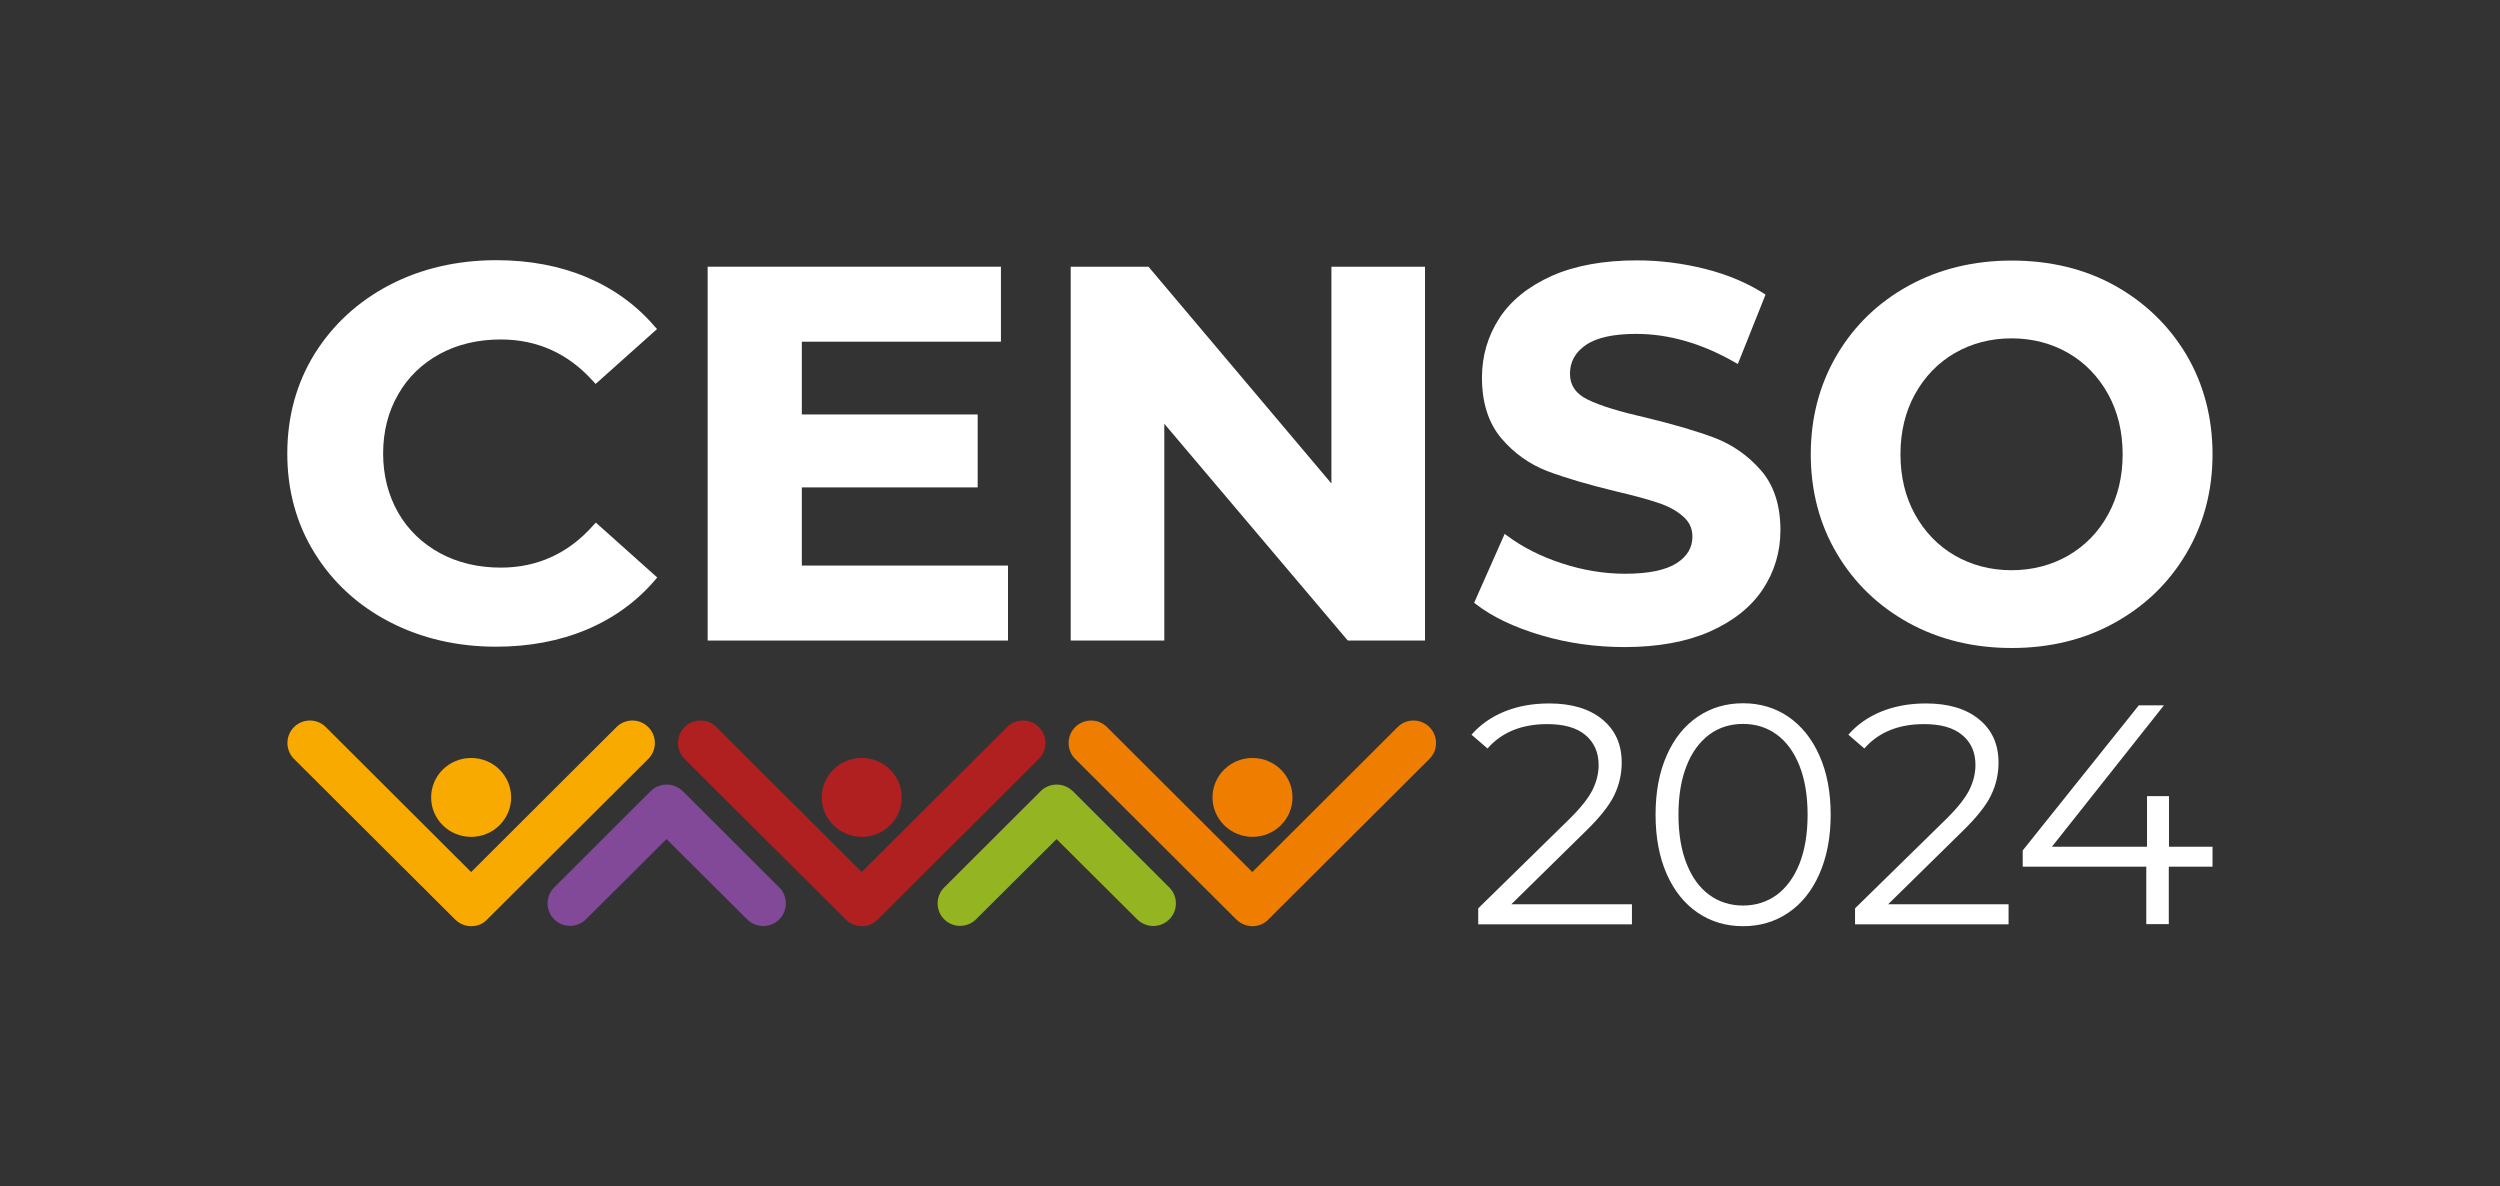
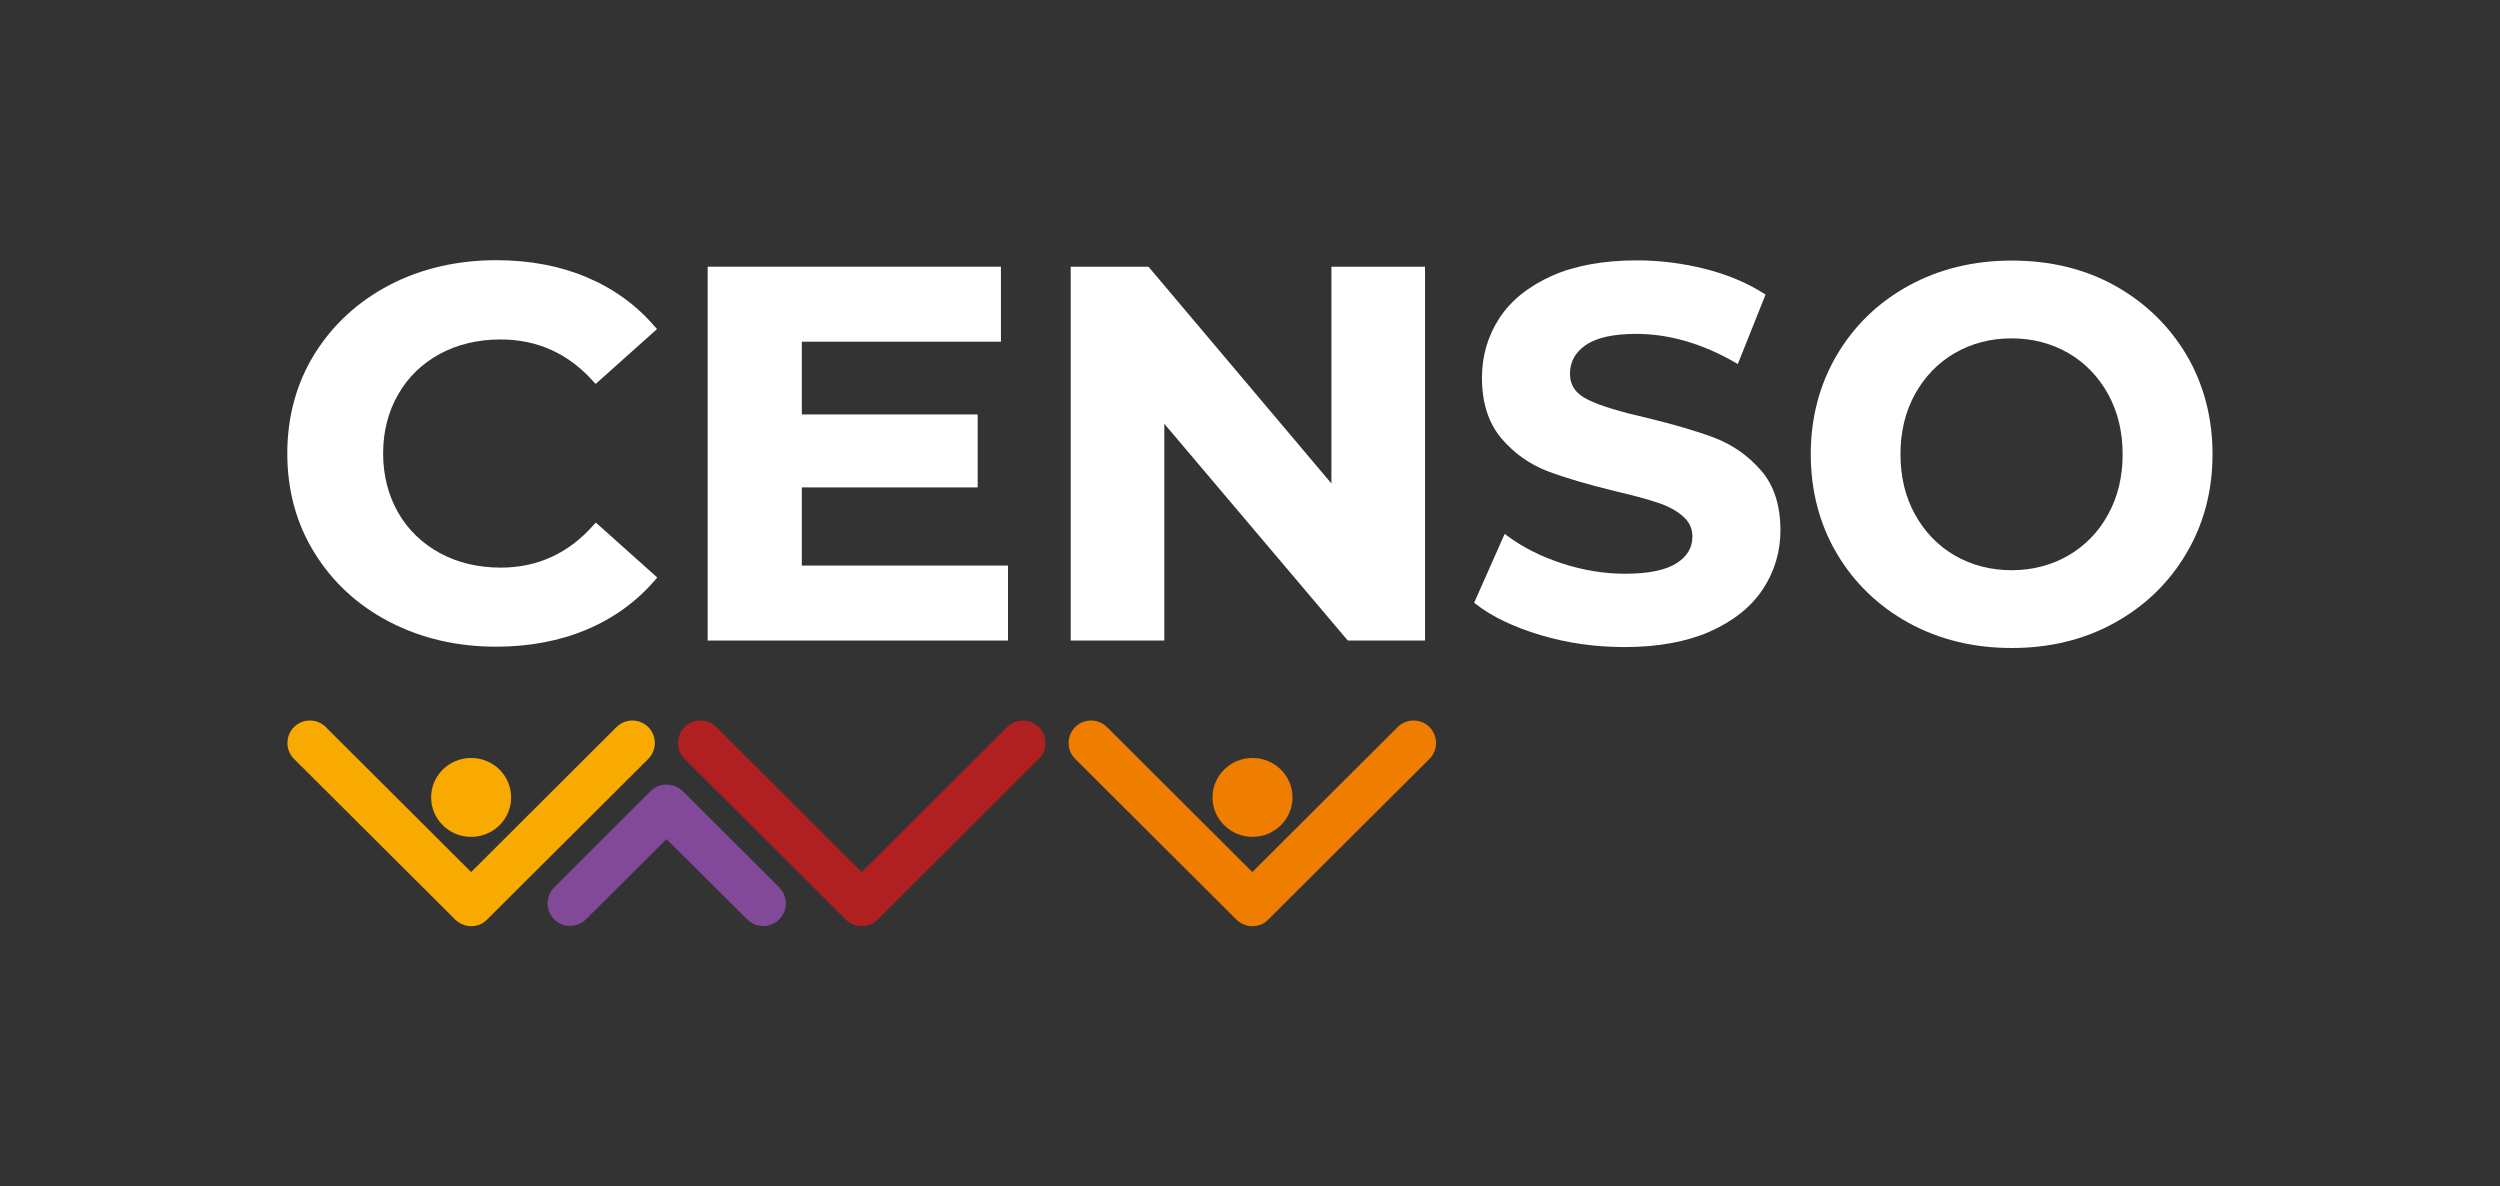
<svg xmlns="http://www.w3.org/2000/svg" version="1.1" id="Capa_1" x="0px" y="0px" width="1454px" height="690px" viewBox="-125.423 -861.361 1454 690" enable-background="new -125.423 -861.361 1454 690" xml:space="preserve">
  <rect x="-125.423" y="-861.361" width="1454" height="690" fill="#333333" stroke="none" />
  <g>
-     <rect x="-125.423" y="-861.361" fill="none" width="1454" height="690" />
    <g>
      <path fill="#FFFFFF" d="M130.303-655.487c10.39-5.627,22.295-8.441,35.499-8.441c21.321,0,39.395,8.225,53.789,24.351l1.407,1.515    l35.715-31.927l-1.299-1.407c-10.606-12.446-23.918-22.078-39.502-28.68c-15.585-6.602-33.334-9.957-52.599-9.957    c-22.944,0-43.832,4.87-62.122,14.394c-18.398,9.632-33.009,23.052-43.616,40.044c-10.606,17.1-15.909,36.689-15.909,58.01    c0,21.32,5.303,40.91,15.909,57.901c10.498,16.992,25.217,30.521,43.616,40.044c18.398,9.524,39.178,14.395,61.906,14.395    c19.265,0,37.014-3.355,52.707-9.957s29.113-16.342,39.828-28.896l1.19-1.407l-35.715-31.927l-1.407,1.516    c-14.394,16.342-32.576,24.676-53.789,24.676c-13.204,0-25.109-2.814-35.499-8.442c-10.282-5.628-18.507-13.528-24.243-23.485    c-5.736-10.065-8.767-21.646-8.767-34.417c0-12.771,2.922-24.351,8.767-34.416C111.796-641.958,120.021-649.859,130.303-655.487    L130.303-655.487L130.303-655.487z" />
      <polygon fill="#FFFFFF" points="340.913,-577.888 443.188,-577.888 443.188,-620.313 340.913,-620.313 340.913,-662.629     456.716,-662.629 456.716,-706.245 286.15,-706.245 286.15,-488.817 460.828,-488.817 460.828,-532.432 340.913,-532.432   " />
      <polygon fill="#FFFFFF" points="648.927,-580.161 543.08,-705.596 542.539,-706.245 497.301,-706.245 497.301,-488.817     551.738,-488.817 551.738,-614.901 657.909,-489.466 658.559,-488.817 703.364,-488.817 703.364,-706.245 648.927,-706.245   " />
      <path fill="#FFFFFF" d="M1146.229-654.945c-10.174-17.1-24.243-30.628-41.775-40.369c-17.533-9.741-37.771-14.502-59.85-14.502    s-42.209,4.87-59.958,14.61c-17.749,9.741-31.711,23.269-41.775,40.369c-10.065,17.1-15.152,36.473-15.152,57.685    s5.087,40.693,15.152,57.685c10.064,17.1,24.135,30.628,41.775,40.368c17.749,9.741,37.88,14.611,59.958,14.611    s42.208-4.87,59.741-14.611c17.641-9.74,31.71-23.269,41.775-40.368c10.173-17.1,15.26-36.473,15.26-57.685    S1156.294-637.846,1146.229-654.945L1146.229-654.945L1146.229-654.945z M1109.107-597.152c0,12.987-2.813,24.784-8.441,34.958    c-5.52,10.173-13.313,18.182-23.161,23.918c-9.74,5.628-20.888,8.55-33.009,8.55c-12.122,0-23.269-2.922-33.01-8.55    c-9.74-5.628-17.532-13.745-23.16-23.918c-5.628-10.173-8.441-21.97-8.441-34.958s2.813-24.784,8.441-34.957    s13.312-18.182,23.16-23.918c9.741-5.628,20.888-8.55,33.01-8.55c12.121,0,23.269,2.922,33.009,8.55s17.533,13.745,23.161,23.918    S1109.107-610.14,1109.107-597.152L1109.107-597.152z" />
      <path fill="#FFFFFF" d="M898.714-587.845c-7.467-8.55-16.45-14.827-26.84-18.832c-10.281-3.896-23.594-7.792-39.611-11.688    c-15.26-3.463-26.731-6.927-34.091-10.498c-7.035-3.355-10.498-8.333-10.498-15.152s3.03-12.446,9.199-16.667    c6.276-4.329,16.126-6.494,29.329-6.494c19.048,0,38.421,5.628,57.577,16.667l1.515,0.866l16.126-40.369l-0.974-0.649    c-9.74-6.169-21.213-11.04-34.092-14.286s-26.299-4.979-39.72-4.979c-19.372,0-36.039,3.03-49.459,8.983    c-13.528,6.061-23.811,14.286-30.521,24.567c-6.71,10.282-10.173,21.97-10.173,34.633c0,14.61,3.788,26.407,11.255,35.282    c7.468,8.767,16.451,15.152,26.949,19.156c10.281,3.896,23.593,7.792,39.61,11.688c10.282,2.381,18.615,4.654,24.676,6.71    c5.953,1.948,10.823,4.654,14.503,7.901c3.571,3.139,5.411,6.927,5.411,11.688c0,6.493-3.03,11.58-9.308,15.585    c-6.385,4.004-16.342,6.061-29.87,6.061c-12.229,0-24.567-2.057-36.798-6.061c-12.229-4.005-22.836-9.416-31.71-16.018    l-1.516-1.083l-17.749,40.044l0.866,0.649c9.523,7.468,22.294,13.528,37.879,18.183c15.585,4.653,31.927,6.927,48.702,6.927    c19.373,0,36.04-3.03,49.568-8.983c13.637-6.061,24.026-14.286,30.845-24.567s10.281-21.861,10.281-34.308    C910.078-567.498,906.29-579.187,898.714-587.845L898.714-587.845L898.714-587.845z" />
      <path fill="#F8AA00" d="M171.862-397.582c0,12.662-10.39,22.944-23.269,22.944s-23.269-10.282-23.269-22.944    c0-12.663,10.39-22.944,23.269-22.944S171.862-410.245,171.862-397.582" />
      <path fill="#F8AA00" d="M148.702-322.689c-3.355,0-6.71-1.299-9.308-3.788l-93.833-93.508c-5.086-5.087-5.086-13.42,0-18.507    c5.087-5.087,13.42-5.087,18.507,0l84.525,84.309l84.525-84.309c5.086-5.087,13.42-5.087,18.507,0    c5.086,5.087,5.086,13.42,0,18.507l-93.833,93.508C155.412-323.988,152.057-322.689,148.702-322.689L148.702-322.689    L148.702-322.689z" />
-       <path fill="#B12020" d="M399.03-397.582c0,12.662-10.39,22.944-23.269,22.944c-12.771,0-23.269-10.282-23.269-22.944    c0-12.663,10.39-22.944,23.269-22.944S399.03-410.245,399.03-397.582" />
      <path fill="#B12020" d="M375.87-322.689c-3.355,0-6.71-1.299-9.308-3.788l-93.833-93.508c-5.086-5.087-5.086-13.42,0-18.507    c5.087-5.087,13.42-5.087,18.507,0l84.525,84.309l84.525-84.309c5.087-5.087,13.42-5.087,18.507,0s5.087,13.42,0,18.507    l-93.833,93.508C382.58-323.988,379.225-322.689,375.87-322.689L375.87-322.689L375.87-322.689z" />
      <path fill="#EE7D00" d="M626.307-397.582c0,12.662-10.39,22.944-23.269,22.944c-12.771,0-23.269-10.282-23.269-22.944    c0-12.663,10.39-22.944,23.269-22.944S626.307-410.245,626.307-397.582" />
      <path fill="#EE7D00" d="M603.038-322.689c-3.354,0-6.71-1.299-9.308-3.788l-93.832-93.508c-5.087-5.087-5.087-13.42,0-18.507    c5.086-5.087,13.42-5.087,18.507,0l84.524,84.309l84.525-84.309c5.087-5.087,13.42-5.087,18.507,0s5.087,13.42,0,18.507    l-93.833,93.508C609.748-323.988,606.394-322.689,603.038-322.689L603.038-322.689L603.038-322.689z" />
      <path fill="#814997" d="M318.51-322.797c-3.355,0-6.71-1.299-9.308-3.787l-46.971-46.755l-46.862,46.646    c-5.086,5.086-13.42,5.086-18.507,0c-5.086-5.087-5.086-13.421,0-18.507l56.17-56.062c2.489-2.489,5.844-3.788,9.308-3.788    s6.818,1.407,9.308,3.788l56.17,56.062c5.086,5.086,5.086,13.42,0,18.507C325.22-324.096,321.865-322.797,318.51-322.797    L318.51-322.797L318.51-322.797z" />
-       <path fill="#94B422" d="M545.354-322.797c-3.355,0-6.71-1.299-9.308-3.787l-46.971-46.755l-46.862,46.646    c-5.087,5.086-13.42,5.086-18.507,0c-5.087-5.087-5.087-13.421,0-18.507l56.17-56.062c2.489-2.489,5.844-3.788,9.308-3.788    c3.463,0,6.818,1.407,9.308,3.788l56.17,56.062c5.086,5.086,5.086,13.42,0,18.507    C552.063-324.096,548.708-322.797,545.354-322.797L545.354-322.797L545.354-322.797z" />
-       <path fill="#FFFFFF" d="M753.582-335.459l43.291-42.533c8.116-7.9,13.636-14.827,16.559-20.888    c2.922-6.061,4.329-12.338,4.329-18.939c0-10.715-3.788-19.048-11.364-25.217c-7.575-6.169-17.857-9.2-30.845-9.2    c-9.74,0-18.398,1.624-26.082,4.763c-7.685,3.139-14.07,7.684-19.049,13.42l9.308,8.009c8.226-9.416,19.806-14.178,34.741-14.178    c9.632,0,16.991,2.057,22.078,6.277s7.793,10.064,7.793,17.532c0,4.87-1.191,9.633-3.572,14.503    c-2.381,4.762-6.926,10.498-13.528,16.991l-52.923,51.841v9.308h89.396v-11.688H753.582L753.582-335.459z M888.324-322.689    c9.849,0,18.615-2.598,26.3-7.792c7.684-5.195,13.744-12.663,18.073-22.512c4.329-9.74,6.603-21.212,6.603-34.524    c0-13.203-2.165-24.675-6.603-34.524c-4.329-9.74-10.39-17.208-18.073-22.511c-7.685-5.195-16.451-7.792-26.3-7.792    s-18.615,2.597-26.299,7.792c-7.685,5.195-13.745,12.662-18.074,22.511c-4.329,9.741-6.493,21.213-6.493,34.524    c0,13.204,2.164,24.676,6.493,34.524c4.329,9.741,10.282,17.208,18.074,22.512C869.709-325.287,878.476-322.689,888.324-322.689    L888.324-322.689z M888.324-334.702c-7.359,0-13.961-2.057-19.589-6.169c-5.628-4.113-10.065-10.174-13.203-18.074    c-3.139-7.9-4.763-17.425-4.763-28.572s1.624-20.671,4.763-28.571c3.138-7.9,7.575-13.854,13.203-18.074    c5.628-4.112,12.121-6.169,19.589-6.169c7.359,0,13.962,2.057,19.589,6.169c5.628,4.112,10.065,10.174,13.204,18.074    s4.762,17.424,4.762,28.571s-1.623,20.672-4.762,28.572s-7.576,13.854-13.204,18.074    C902.178-336.758,895.684-334.702,888.324-334.702L888.324-334.702z M972.741-335.459l43.291-42.533    c8.117-7.9,13.637-14.827,16.559-20.888s4.329-12.338,4.329-18.939c0-10.715-3.788-19.048-11.364-25.217    c-7.575-6.169-17.857-9.2-30.844-9.2c-9.741,0-18.398,1.624-26.083,4.763s-14.069,7.684-19.048,13.42l9.308,8.009    c8.225-9.416,19.806-14.178,34.74-14.178c9.633,0,16.992,2.057,22.079,6.277c5.194,4.221,7.792,10.064,7.792,17.532    c0,4.87-1.19,9.633-3.571,14.503c-2.381,4.762-6.927,10.498-13.528,16.991l-52.923,51.841v9.308h89.287v-11.688H972.741    L972.741-335.459z M1161.489-368.902h-25.434v-29.438h-12.771v29.438h-55.304l65.152-82.252h-14.61l-67.534,84.417v9.415h71.863    v33.442h13.095v-33.442h25.434v-11.58H1161.489L1161.489-368.902z" />
    </g>
  </g>
</svg>